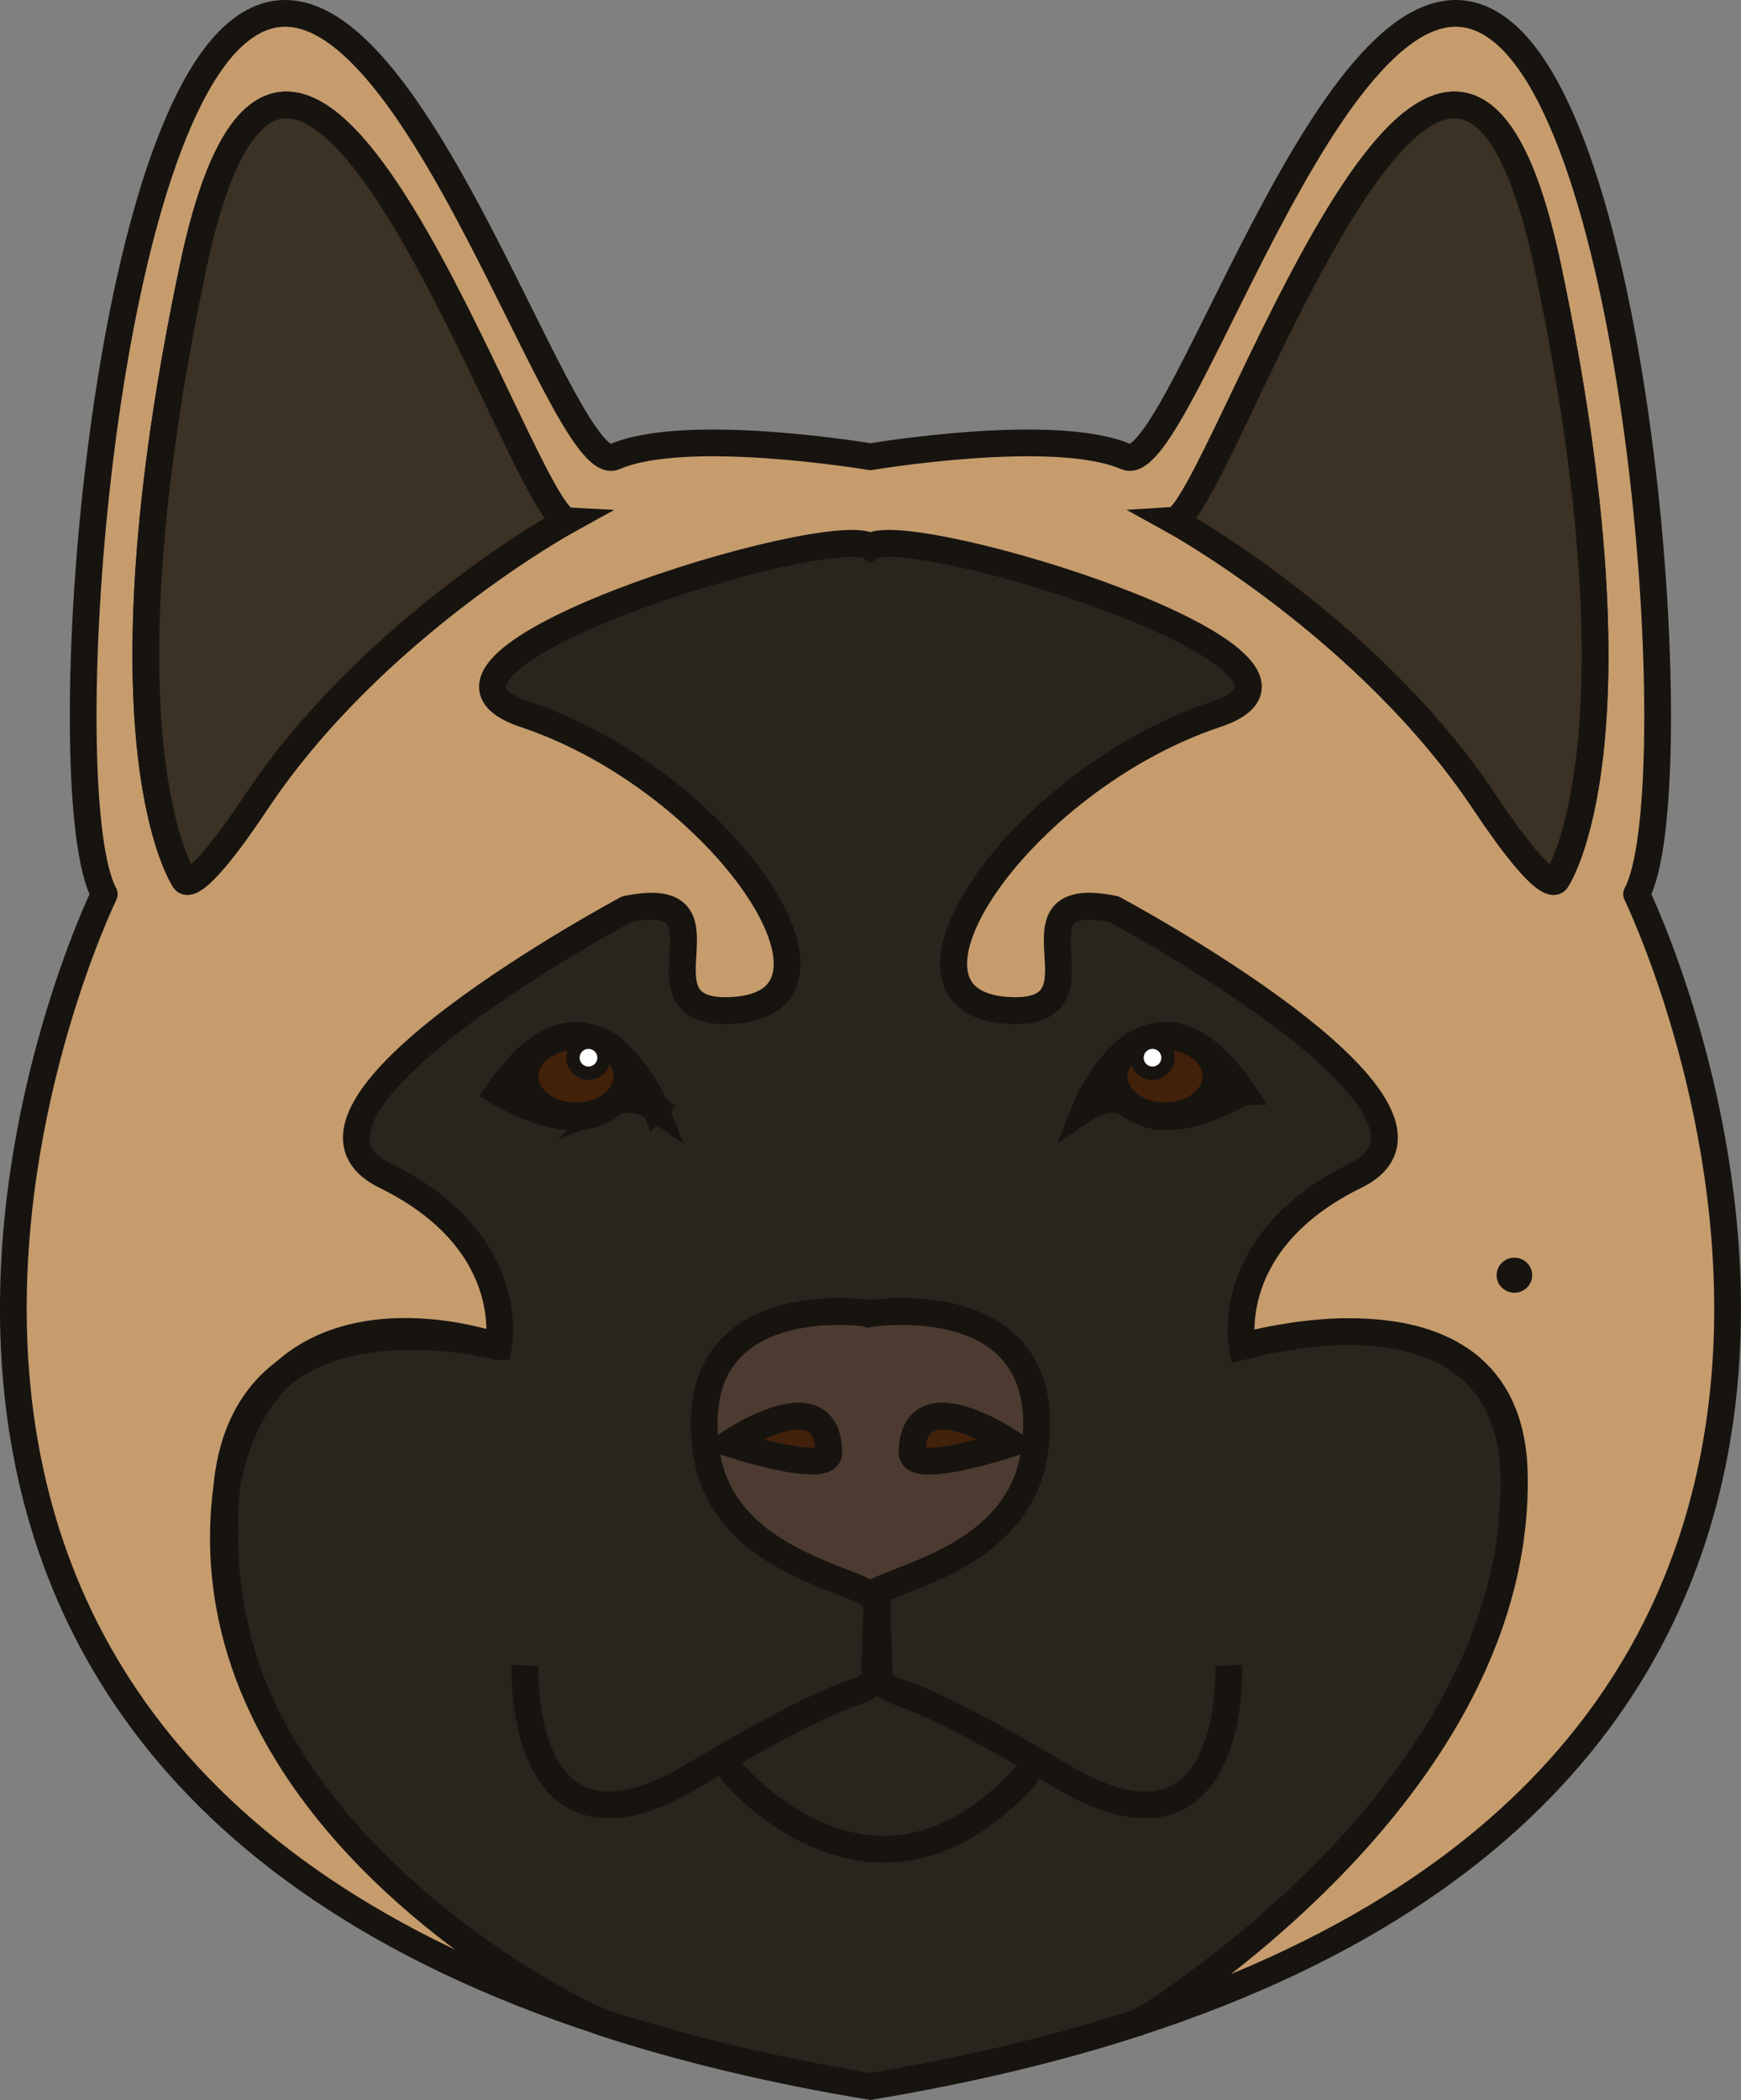
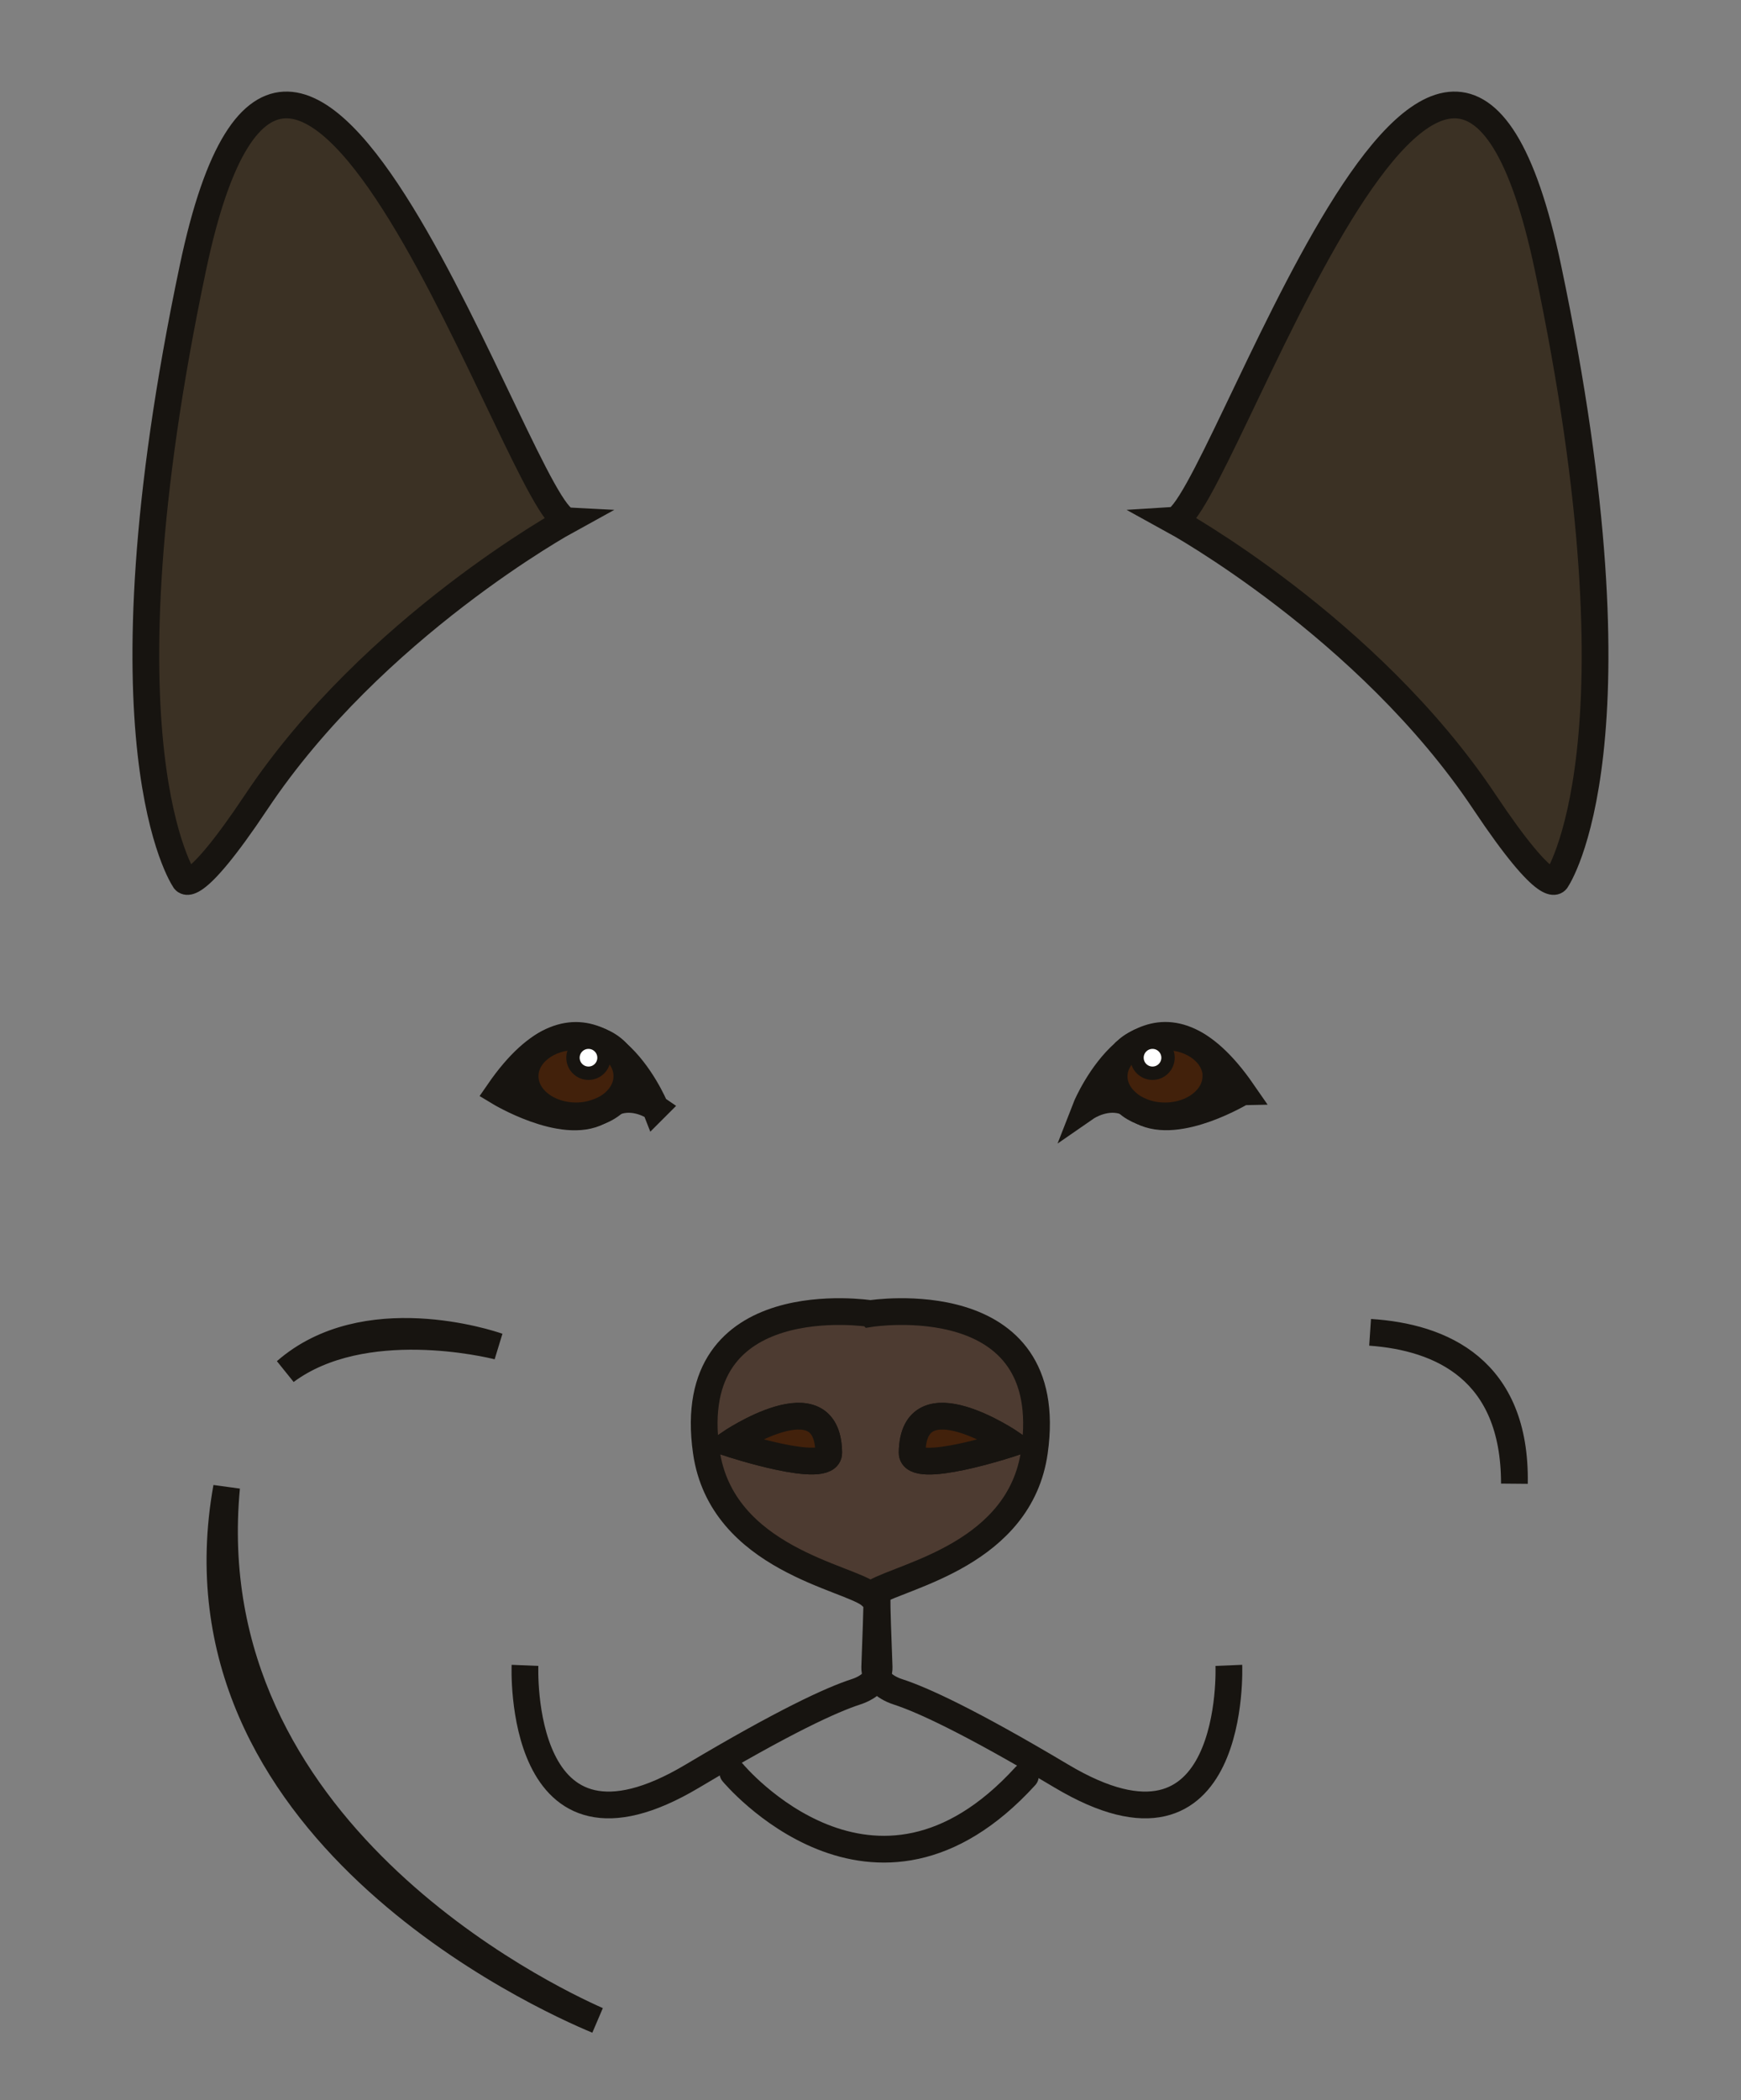
<svg xmlns="http://www.w3.org/2000/svg" id="Layer_2" viewBox="0 0 130.23 157.01">
  <rect x="0" y="0" width="130.23" height="157.01" fill="#808080" stroke="none" />
  <g id="drawing">
    <path d="M16.95,111.2c-4.57,25.46,23.66,38.16,27.74,39.85-3.9-1.72-30.17-14.26-27.74-39.85ZM21.37,102.52c5.81-4.31,15.26-2.02,15.88-1.86-.65-.23-9.96-3.31-15.88,1.86ZM102.49,99.61c5.28.38,10.79,2.81,10.79,11.31.15-8.56-5.43-10.97-10.79-11.31Z" fill="#534741" stroke="#171410" stroke-linecap="round" stroke-miterlimit="10" stroke-width="2" />
-     <path d="M102.49,99.61l-.51-.03c-.33-.02-.65-.03-.98-.03-.27,0-.54,0-.8,0-.13,0-.27,0-.39.02-.13,0-.27,0-.39.02s-.25.02-.38.03c-.13,0-.25.02-.38.04-.25.02-.5.04-.73.07-.13,0-.24.02-.36.04-.16.02-.32.04-.47.06-.19.02-.37.04-.54.08-.11.02-.21.04-.32.05-.31.05-.61.11-.89.15-.09.02-.18.04-.27.05-.36.07-.67.14-.95.2-.14.04-.27.06-.38.1-.23.05-.42.1-.56.14-.07.02-.13.04-.17.04-.06.02-.1.03-.1.03,0,0-1.59-7.83,8.46-12.76,10.05-4.93-18.06-19.93-18.06-19.93-8.68-1.8,0,7.83-7.68,7.58-10.88-.38.54-17.21,15.3-22.14,11.79-3.94-22.94-14.55-25.84-12.54-2.91-2.01-37.64,8.61-25.85,12.54,14.76,4.93,26.18,21.76,15.3,22.14-7.68.25,1-9.38-7.68-7.58,0,0-28.11,15-18.06,19.93,10.06,4.93,8.46,12.76,8.46,12.76,0,0,0,0-.04,0-.63-.16-10.07-2.45-15.88,1.86,0,0,0,0-.02,0,0,0,0,0,0,0h0c-2.02,1.78-3.64,4.52-4.39,8.66-2.43,25.59,23.84,38.13,27.74,39.85.05.03.11.05.16.07.05.02.1.04.14.06.12.04.18.07.18.07,5.88,1.91,12.5,3.52,19.94,4.75,7.44-1.24,14.06-2.84,19.94-4.75h0s.32-.18.8-.42c.14-.08.32-.17.51-.26.3-.16.65-.35,1.04-.56.23-.13.49-.28.76-.43.02,0,.04,0,.05-.03.23-.13.47-.27.72-.41.24-.14.48-.29.74-.45.25-.15.5-.31.76-.47.25-.16.51-.32.78-.5,8.11-5.38,21.42-17,22.06-36.51v-.28c0-8.5-5.51-10.93-10.79-11.31ZM45.96,82.4c-.33.3-.73.54-1.19.71-2.7,1.43-7.48-1.47-7.48-1.47,3.03-4.39,5.62-4.76,7.6-3.78.03.02.06.04.1.05.43.18.81.45,1.1.75.03.02.04.04.05.05,1.77,1.54,2.8,3.93,2.87,4.11-.13-.09-1.56-1.03-3.05-.42ZM77.39,108.51c-1.07,7.61-9.7,9.24-11.94,10.53-.13.07-.25.14-.33.22-1.54-1.34-11.14-2.68-12.28-10.75-1.77-12.52,12.28-10.31,12.28-10.31,0,0,14.05-2.21,12.27,10.31ZM85.43,83.1c-.44-.17-.83-.4-1.15-.7-1.5-.61-2.93.33-3.06.42.07-.18,1.1-2.56,2.87-4.11,0-.02.03-.04.05-.05.28-.3.64-.55,1.07-.74.04-.03.08-.04.13-.06,1.98-.99,4.57-.61,7.6,3.77,0,0-4.79,2.91-7.5,1.47Z" fill="#29241d" stroke="#171410" stroke-linecap="round" stroke-miterlimit="10" stroke-width="2" />
    <path d="M65.11,98.21s-14.06-2.21-12.28,10.31c1.15,8.06,10.74,9.4,12.28,10.75.08-.08.2-.15.33-.22,2.25-1.29,10.87-2.91,11.94-10.53,1.77-12.52-12.27-10.31-12.27-10.31ZM54.57,107.91s7.34-5,7.42.69c.03,1.76-7.42-.69-7.42-.69ZM68.23,108.6c.08-5.69,7.42-.69,7.42-.69,0,0-7.45,2.46-7.42.69Z" fill="#4d3b31" stroke="#171410" stroke-linecap="round" stroke-miterlimit="10" stroke-width="2" />
    <path d="M49.02,82.82c-.13-.09-1.56-1.03-3.05-.42-.25.1-.5.24-.75.43-.13.11-.29.2-.44.28-2.7,1.43-7.48-1.47-7.48-1.47,3.03-4.39,5.62-4.76,7.6-3.78.03.02.06.04.1.05.39.21.76.46,1.1.75.03.02.04.04.05.05,1.77,1.54,2.8,3.93,2.87,4.11Z" fill="none" stroke="#171410" stroke-linecap="round" stroke-miterlimit="10" stroke-width="2" />
    <path d="M46.89,80.46c0,.75-.35,1.42-.92,1.94-.33.3-.73.54-1.19.71-.51.2-1.08.32-1.69.32-2.1,0-3.81-1.32-3.81-2.97s1.71-2.96,3.81-2.96c.65,0,1.27.13,1.81.35.03.02.06.04.1.05.43.18.81.45,1.1.75.03.02.04.04.05.05.47.48.74,1.09.74,1.75Z" fill="#42210b" stroke="#171410" stroke-linecap="round" stroke-miterlimit="10" stroke-width="2" />
    <circle cx="44.02" cy="79.08" r="1.16" fill="#fff" stroke="#171410" stroke-linecap="round" stroke-miterlimit="10" />
    <path d="M61.99,108.6c.03,1.76-7.42-.69-7.42-.69,0,0,7.34-5,7.42.69Z" fill="#42210b" stroke="#171410" stroke-linecap="round" stroke-miterlimit="10" stroke-width="2" />
-     <path d="M102.49,99.61c5.28.38,10.79,2.81,10.79,11.31.15-8.56-5.43-10.97-10.79-11.31ZM21.37,102.52c5.81-4.31,15.26-2.02,15.88-1.86-.65-.23-9.96-3.31-15.88,1.86ZM16.95,111.2c-4.57,25.46,23.66,38.16,27.74,39.85-3.9-1.72-30.17-14.26-27.74-39.85Z" fill="#a6774e" stroke="#171410" stroke-linecap="round" stroke-miterlimit="10" stroke-width="2" />
-     <path d="M122.42,66.85c3.88-7.17.61-55.9-10.06-64.5-11.66-9.42-24,33.6-28.12,31.8-5.35-2.33-19.13,0-19.13,0,0,0-13.78-2.33-19.14,0-4.11,1.8-16.45-41.22-28.11-31.8C7.19,10.95,3.91,59.68,7.8,66.85c0,0-30.36,62.27,37.2,84.32-.05-.01-.09-.04-.15-.06-.05-.02-.1-.04-.16-.07-.09-.04-.18-.08-.29-.12-.04-.02-.08-.04-.12-.05h0s0-.01,0-.01c-.15-.07-.31-.15-.49-.23-.11-.05-.22-.11-.34-.17-4.96-2.46-18.96-10.93-24.47-24.26-.01-.01-.01-.02-.02-.04-1.83-4.45-2.72-9.46-2-14.96.4-4.25,2.11-6.97,4.38-8.65h0s.01-.01.01-.02c.01,0,.01-.01.02-.01,5.92-5.17,15.23-2.09,15.88-1.86.03.01.04.01.04.01,0,0,1.6-7.83-8.46-12.76s18.05-19.94,18.05-19.94c8.69-1.79,0,7.84,7.69,7.58,10.87-.37-.54-17.21-15.3-22.14-11.79-3.94,22.93-14.55,25.84-12.54,2.9-2.01,37.63,8.6,25.84,12.54-14.76,4.93-26.18,21.77-15.3,22.14,7.68.26-1-9.37,7.68-7.58,0,0,28.11,15.01,18.06,19.94-10.06,4.93-8.46,12.76-8.46,12.76,0,0,.03-.01.1-.03.04-.01.09-.02.17-.04.13-.04.32-.09.55-.14.12-.04.24-.06.39-.1.27-.06.59-.13.95-.2.08-.02.17-.03.26-.05.28-.05.58-.11.89-.15.11-.02.21-.04.32-.05.17-.04.35-.06.54-.08.15-.03.31-.05.47-.06.12-.02.24-.03.36-.04.23-.03.49-.06.74-.07.12-.02.25-.03.37-.03.13-.01.25-.02.38-.03.12-.01.26-.02.39-.02.13,0,.26-.02.4-.02.26,0,.52-.01.79,0,.33,0,.65,0,.98.02l.51.03c.16.01.33.02.5.04.16.01.33.03.49.05h0c.17.02.33.04.5.06h0s.07,0,.11.02c.04,0,.08.01.12.02h.02c.08.01.16.02.24.04.17.02.33.06.49.09.17.03.33.07.49.11.16.03.32.07.48.12.16.04.32.09.47.14.16.04.32.1.47.16.31.1.61.23.91.37.15.06.29.13.44.21.15.07.29.15.43.24.14.07.28.16.42.26.14.08.28.17.41.27.13.09.26.2.39.3s.25.21.37.33c.13.11.25.23.36.35.13.12.24.24.34.37.12.13.22.26.32.4.11.13.21.27.3.42.1.14.19.28.27.43.1.16.19.33.27.5.07.13.14.27.2.42.09.2.17.41.25.62.07.19.13.37.19.57.12.39.21.79.29,1.22.04.21.08.43.11.66.04.27.07.55.09.83v.02h0l.03.57c.01.24.02.49.02.75v.63c-.02,1.21-.1,2.4-.26,3.57-.04.3-.08.6-.13.9-2.76,17.23-19.45,30.2-27.03,35.15l-.57.29-.16.08-.07.04c67.78-22.01,37.36-84.38,37.36-84.38ZM19.19,59.93c-4.93,7.39-5.4,5.84-5.4,5.84,0,0-6.89-10.02.64-45.75,7.54-35.78,24.66,18.69,28,18.89,0,0-14.52,7.96-23.24,21.02ZM116.44,65.77s-.49,1.55-5.42-5.84c-8.72-13.06-23.23-21.02-23.23-21.02,3.35-.2,20.46-54.67,28-18.89,7.53,35.73.65,45.75.65,45.75Z" fill="#c69c6d" stroke="#171410" stroke-linecap="round" stroke-linejoin="round" stroke-width="2" />
    <path d="M116.44,65.77s-.49,1.55-5.42-5.84c-8.72-13.06-23.23-21.02-23.23-21.02,3.35-.2,20.46-54.67,28-18.89,7.53,35.73.65,45.75.65,45.75Z" fill="#3b3124" stroke="#171410" stroke-linecap="round" stroke-miterlimit="10" stroke-width="2" />
    <path d="M42.43,38.91s-14.52,7.96-23.24,21.02c-4.93,7.39-5.4,5.84-5.4,5.84,0,0-6.89-10.02.64-45.75,7.54-35.78,24.66,18.69,28,18.89Z" fill="#3b3124" stroke="#171410" stroke-linecap="round" stroke-miterlimit="10" stroke-width="2" />
    <path d="M92.93,81.63s-4.79,2.91-7.5,1.47c-.14-.08-.29-.17-.42-.27-.24-.19-.49-.32-.73-.43-1.5-.61-2.93.33-3.06.42.07-.18,1.1-2.56,2.87-4.11,0-.02.03-.04.05-.05.33-.28.69-.54,1.07-.74.04-.03.08-.04.13-.06,1.98-.99,4.57-.61,7.6,3.77Z" fill="none" stroke="#171410" stroke-linecap="round" stroke-miterlimit="10" stroke-width="2" />
    <path d="M90.95,80.46c0,1.64-1.7,2.97-3.8,2.97-.62,0-1.21-.11-1.72-.32-.44-.17-.83-.4-1.15-.7-.58-.51-.94-1.18-.94-1.94,0-.66.28-1.26.75-1.75,0-.02.03-.04.05-.05.28-.3.64-.55,1.07-.74.04-.03.08-.04.13-.06.54-.23,1.15-.36,1.82-.36,2.1,0,3.8,1.32,3.8,2.96Z" fill="#42210b" stroke="#171410" stroke-linecap="round" stroke-miterlimit="10" stroke-width="2" />
    <circle cx="86.21" cy="79.08" r="1.16" fill="#fff" stroke="#171410" stroke-linecap="round" stroke-miterlimit="10" />
    <path d="M75.65,107.91s-7.45,2.46-7.42.69c.08-5.69,7.42-.69,7.42-.69Z" fill="#42210b" stroke="#171410" stroke-linecap="round" stroke-miterlimit="10" stroke-width="2" />
-     <ellipse cx="113.28" cy="95.34" rx="1.33" ry="1.31" fill="#171410" />
    <path d="M54.82,132.54s10.54,12.69,21.88.25" fill="none" stroke="#171410" stroke-linecap="round" stroke-miterlimit="10" stroke-width="2" />
    <path d="M39.27,124.51s-.67,16.14,12.52,8.28c6.92-4.12,10.44-5.72,12.23-6.3,1.11-.36,1.77-1.08,1.74-1.85-.07-1.8-.17-4.58-.17-5.59" fill="none" stroke="#171410" stroke-miterlimit="10" stroke-width="2" />
    <path d="M91.92,124.51s.67,16.14-12.52,8.28c-6.92-4.12-10.44-5.72-12.23-6.3-1.11-.36-1.77-1.08-1.74-1.85.07-1.8.17-4.58.17-5.59" fill="none" stroke="#171410" stroke-miterlimit="10" stroke-width="2" />
  </g>
</svg>